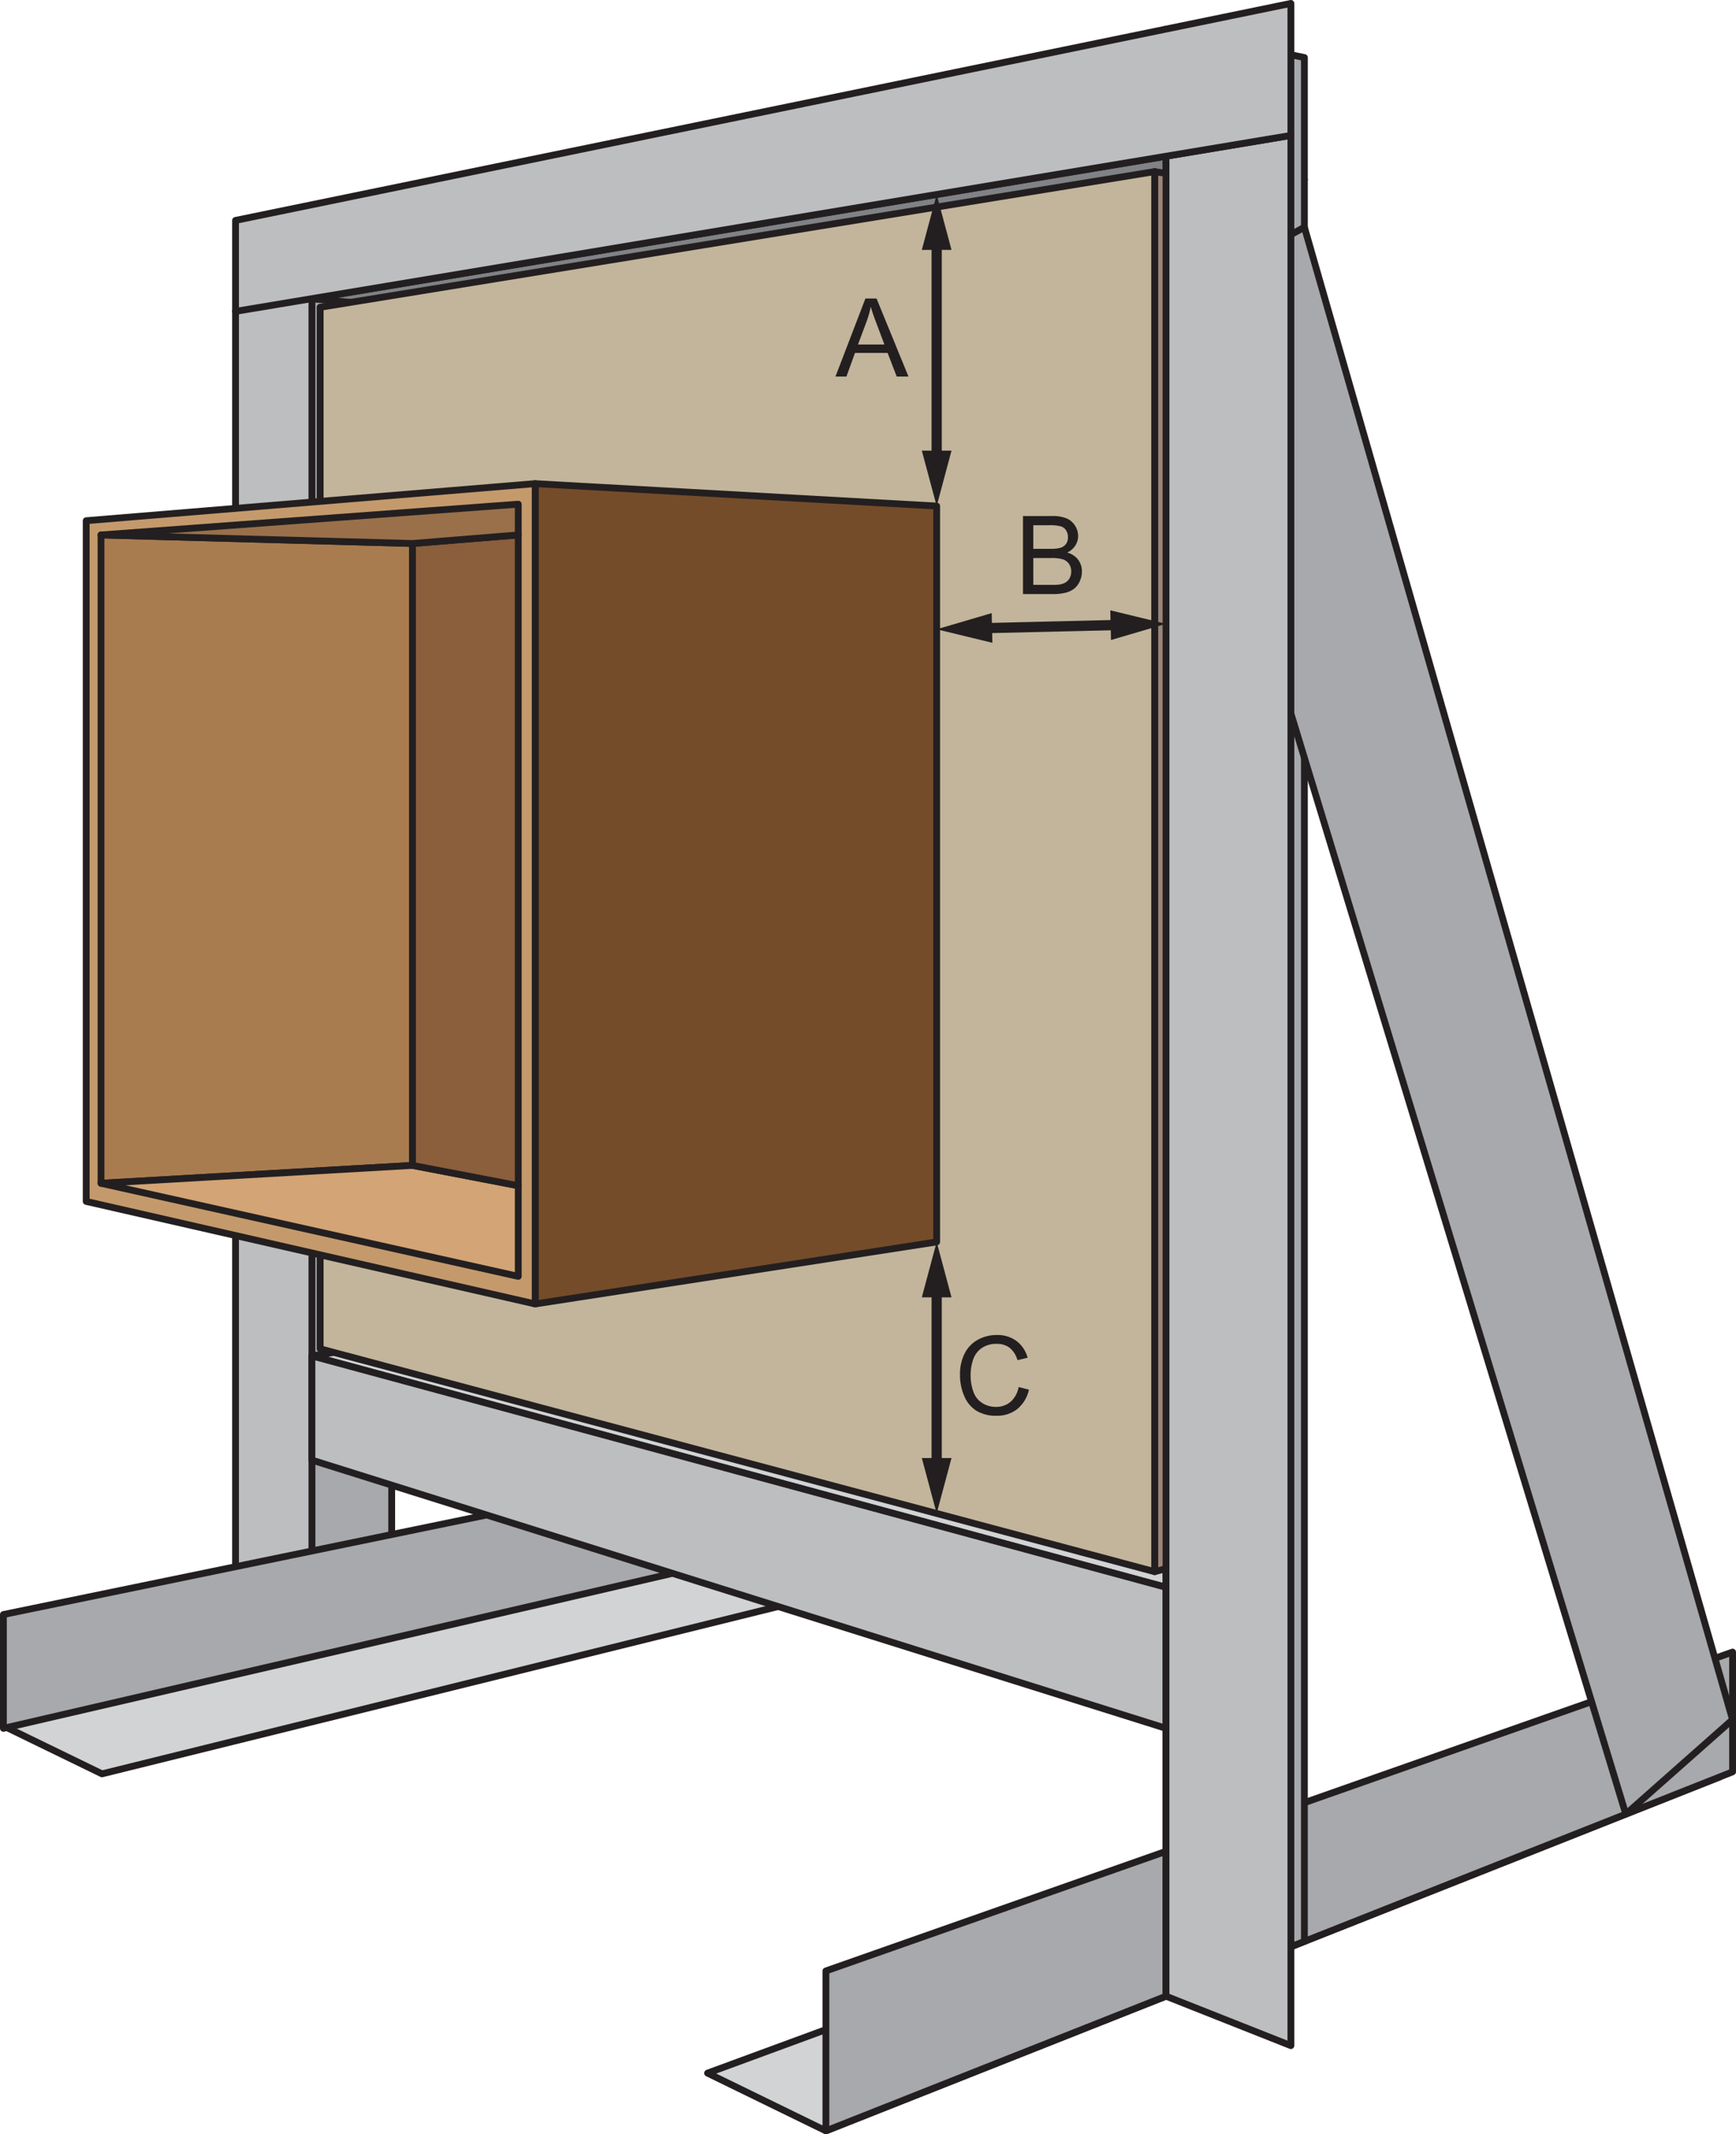
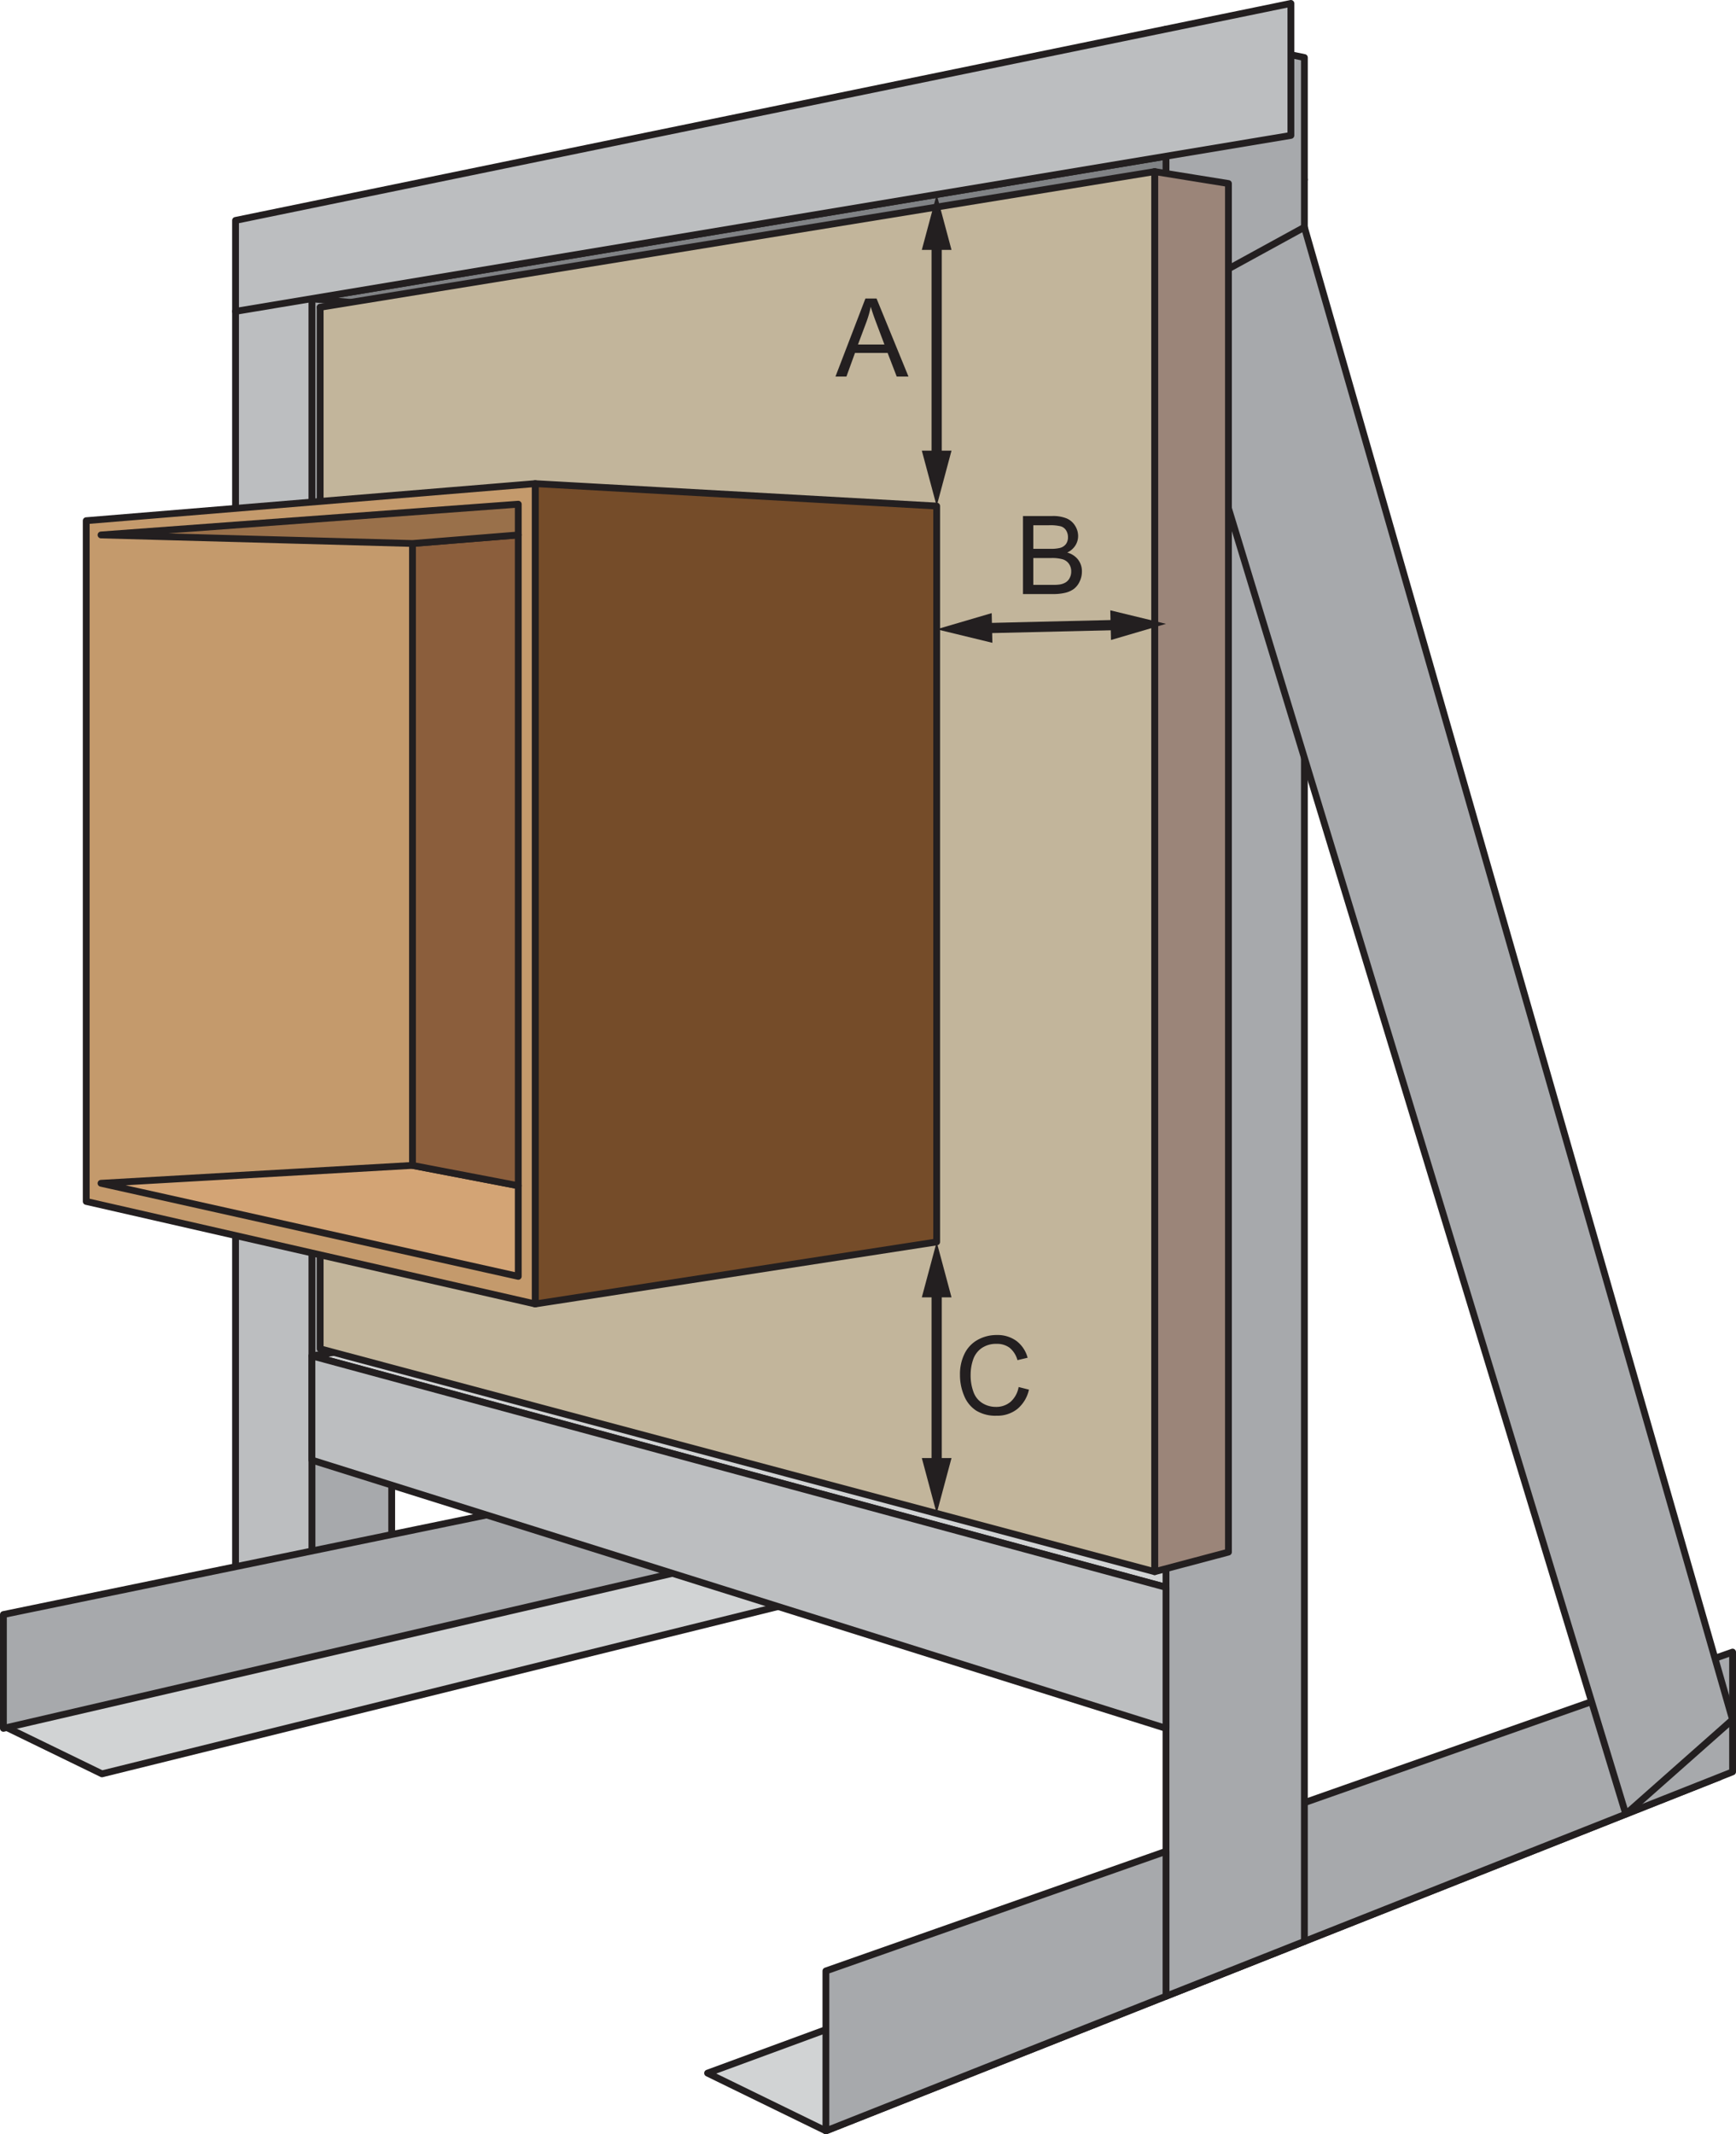
<svg xmlns="http://www.w3.org/2000/svg" viewBox="0 0 254.84 313.188">
  <defs>
    <style>.a{fill:#a7a9ac;}.a,.b,.c,.d,.e,.f,.g,.h,.i,.j,.l,.m,.n,.o{stroke:#231f20;}.a,.b,.c,.d,.e,.f,.g,.h,.i,.l,.m,.n,.o{stroke-linecap:round;stroke-linejoin:round;}.b{fill:#bcbec0;}.c{fill:#d1d3d4;}.d{fill:#808285;}.e{fill:#9b8579;}.f{fill:#c2b59b;}.g,.j{fill:none;}.h{fill:#754c29;}.i{fill:#c49a6c;}.j{stroke-miterlimit:10;stroke-width:1.5px;}.k{fill:#231f20;}.l{fill:#a97c50;}.m{fill:#d3a475;}.n{fill:#8b5e3c;}.o{fill:#99704a;}</style>
  </defs>
  <title>awi-fig76</title>
  <polygon class="a" points="126.686 215.625 117.008 228.977 38.491 66.523 54.952 55.955 126.686 215.625" />
  <polygon class="a" points="45.789 43.822 45.789 243.297 57.5 240.582 57.5 44.966 45.789 43.822" />
  <polyline class="b" points="34.576 45.691 34.576 238.859 45.789 243.297 45.789 43.822" />
  <polygon class="c" points="235.167 255.926 252.397 260.772 121.241 312.688 103.87 304.215 235.167 255.926" />
  <polygon class="c" points="144.5 228.258 128.215 223.756 0.5 253.264 14.973 260.299 144.5 228.258" />
  <polygon class="a" points="254.34 260.003 171.167 292.926 171.167 271.669 254.34 242.429 254.34 260.003" />
  <polygon class="a" points="0.5 253.621 126.686 224.396 126.686 210.933 0.5 236.919 0.5 253.621" />
  <polygon class="c" points="184.167 229.259 58.25 196.992 45.789 198.969 170.89 232.851 184.167 229.259" />
  <polygon class="d" points="191.482 26.363 65.084 45.706 45.789 43.822 171.005 22.953 191.482 26.363" />
  <polygon class="a" points="171.167 4.268 171.167 12.343 171.167 292.926 191.482 284.884 191.482 33.343 191.482 8.444 171.167 4.268" />
  <polygon class="a" points="254.333 252.343 238.664 266.208 171.167 44.468 191.482 33.343 254.333 252.343" />
  <polygon class="b" points="45.789 214.259 171.167 253.621 171.167 232.926 45.789 198.969 45.789 214.259" />
  <polygon class="a" points="121.241 312.688 171.167 292.926 171.167 271.669 121.241 289.22 121.241 312.688" />
  <polygon class="e" points="169.5 25.183 169.5 43.343 169.5 230.631 180.333 227.758 180.333 42.843 180.333 26.931 169.5 25.183" />
-   <polygon class="b" points="171.167 22.926 171.167 292.926 189.5 300.183 189.5 19.87 171.167 22.926" />
  <polyline class="f" points="47 45.093 47 197.926 169.5 230.631 169.5 25.183" />
  <polygon class="b" points="189.5 19.87 34.576 45.691 34.576 32.343 189.5 0.5 189.5 19.87" />
  <line class="g" x1="47" y1="45.093" x2="169.5" y2="25.183" />
  <polygon class="h" points="78.565 191.345 137.5 182.244 137.5 74.259 78.565 70.97 78.565 191.345" />
  <polygon class="i" points="78.565 191.345 12.656 176.302 12.656 76.407 78.565 70.97 78.565 191.345" />
  <line class="j" x1="137.5" y1="67.615" x2="137.5" y2="35.181" />
  <polygon class="k" points="139.679 66.129 137.5 74.259 135.321 66.129 139.679 66.129" />
  <polygon class="k" points="139.679 36.668 137.5 28.537 135.321 36.668 139.679 36.668" />
  <line class="j" x1="144.143" y1="92.185" x2="164.524" y2="91.702" />
  <polygon class="k" points="145.68 94.328 137.5 92.343 145.577 89.971 145.68 94.328" />
  <polygon class="k" points="163.09 93.915 171.167 91.544 162.987 89.559 163.09 93.915" />
  <path class="k" d="M122.643,55.259l4.398-11.453h1.633l4.688,11.453H131.636L130.3,51.79h-4.79l-1.258,3.469Zm3.305-4.703h3.883L128.636,47.384q-.548-1.445-.813-2.375a14.608,14.608,0,0,1-.617,2.188Z" />
  <path class="k" d="M150.172,87.176V75.723H154.469a5.326,5.326,0,0,1,2.105.348,2.713,2.713,0,0,1,1.242,1.07,2.828,2.828,0,0,1,.449,1.512,2.596,2.596,0,0,1-.398,1.383,2.845,2.845,0,0,1-1.203,1.047,2.997,2.997,0,0,1,1.598,1.039,2.785,2.785,0,0,1,.559,1.734,3.345,3.345,0,0,1-.34,1.496,2.9,2.9,0,0,1-.84,1.066,3.513,3.513,0,0,1-1.254.566,7.616,7.616,0,0,1-1.848.191Zm1.516-6.641h2.477a5.513,5.513,0,0,0,1.445-.133,1.607,1.607,0,0,0,.871-.57,1.642,1.642,0,0,0,.293-1,1.848,1.848,0,0,0-.273-1.004,1.388,1.388,0,0,0-.781-.594,6.543,6.543,0,0,0-1.742-.16h-2.289Zm0,5.289h2.852a6.549,6.549,0,0,0,1.031-.055,2.47,2.47,0,0,0,.875-.312,1.658,1.658,0,0,0,.578-.637,1.999,1.999,0,0,0,.227-.965,1.905,1.905,0,0,0-.328-1.113,1.735,1.735,0,0,0-.91-.664,5.655,5.655,0,0,0-1.676-.191h-2.648Z" />
  <line class="j" x1="137.5" y1="215.443" x2="137.5" y2="188.889" />
  <polygon class="k" points="139.679 213.957 137.5 222.087 135.321 213.957 139.679 213.957" />
  <polygon class="k" points="139.679 190.375 137.5 182.244 135.321 190.375 139.679 190.375" />
  <path class="k" d="M149.531,203.535l1.516.383a5.105,5.105,0,0,1-1.715,2.848,4.723,4.723,0,0,1-3.027.98,5.437,5.437,0,0,1-3.012-.754,4.702,4.702,0,0,1-1.766-2.184,7.78,7.78,0,0,1-.605-3.07,6.748,6.748,0,0,1,.684-3.121,4.678,4.678,0,0,1,1.945-2.023,5.682,5.682,0,0,1,2.777-.691,4.698,4.698,0,0,1,2.891.875,4.55,4.55,0,0,1,1.633,2.461l-1.492.352a3.546,3.546,0,0,0-1.156-1.82,3.084,3.084,0,0,0-1.906-.57,3.701,3.701,0,0,0-2.207.633,3.336,3.336,0,0,0-1.246,1.699,6.825,6.825,0,0,0-.359,2.199,6.979,6.979,0,0,0,.426,2.551,3.165,3.165,0,0,0,1.324,1.629,3.712,3.712,0,0,0,1.945.539,3.258,3.258,0,0,0,2.156-.734A3.763,3.763,0,0,0,149.531,203.535Z" />
-   <polygon class="l" points="60.553 79.754 14.829 78.499 14.829 173.637 60.553 171.013 60.553 79.754" />
  <polygon class="m" points="76.08 187.297 14.829 173.637 60.553 171.013 76.08 173.991 76.08 187.297" />
  <polygon class="n" points="76.08 78.499 60.553 79.754 60.553 171.013 76.08 173.991 76.08 78.499" />
  <polygon class="o" points="60.553 79.754 76.08 78.499 76.08 73.986 14.829 78.499 60.553 79.754" />
</svg>